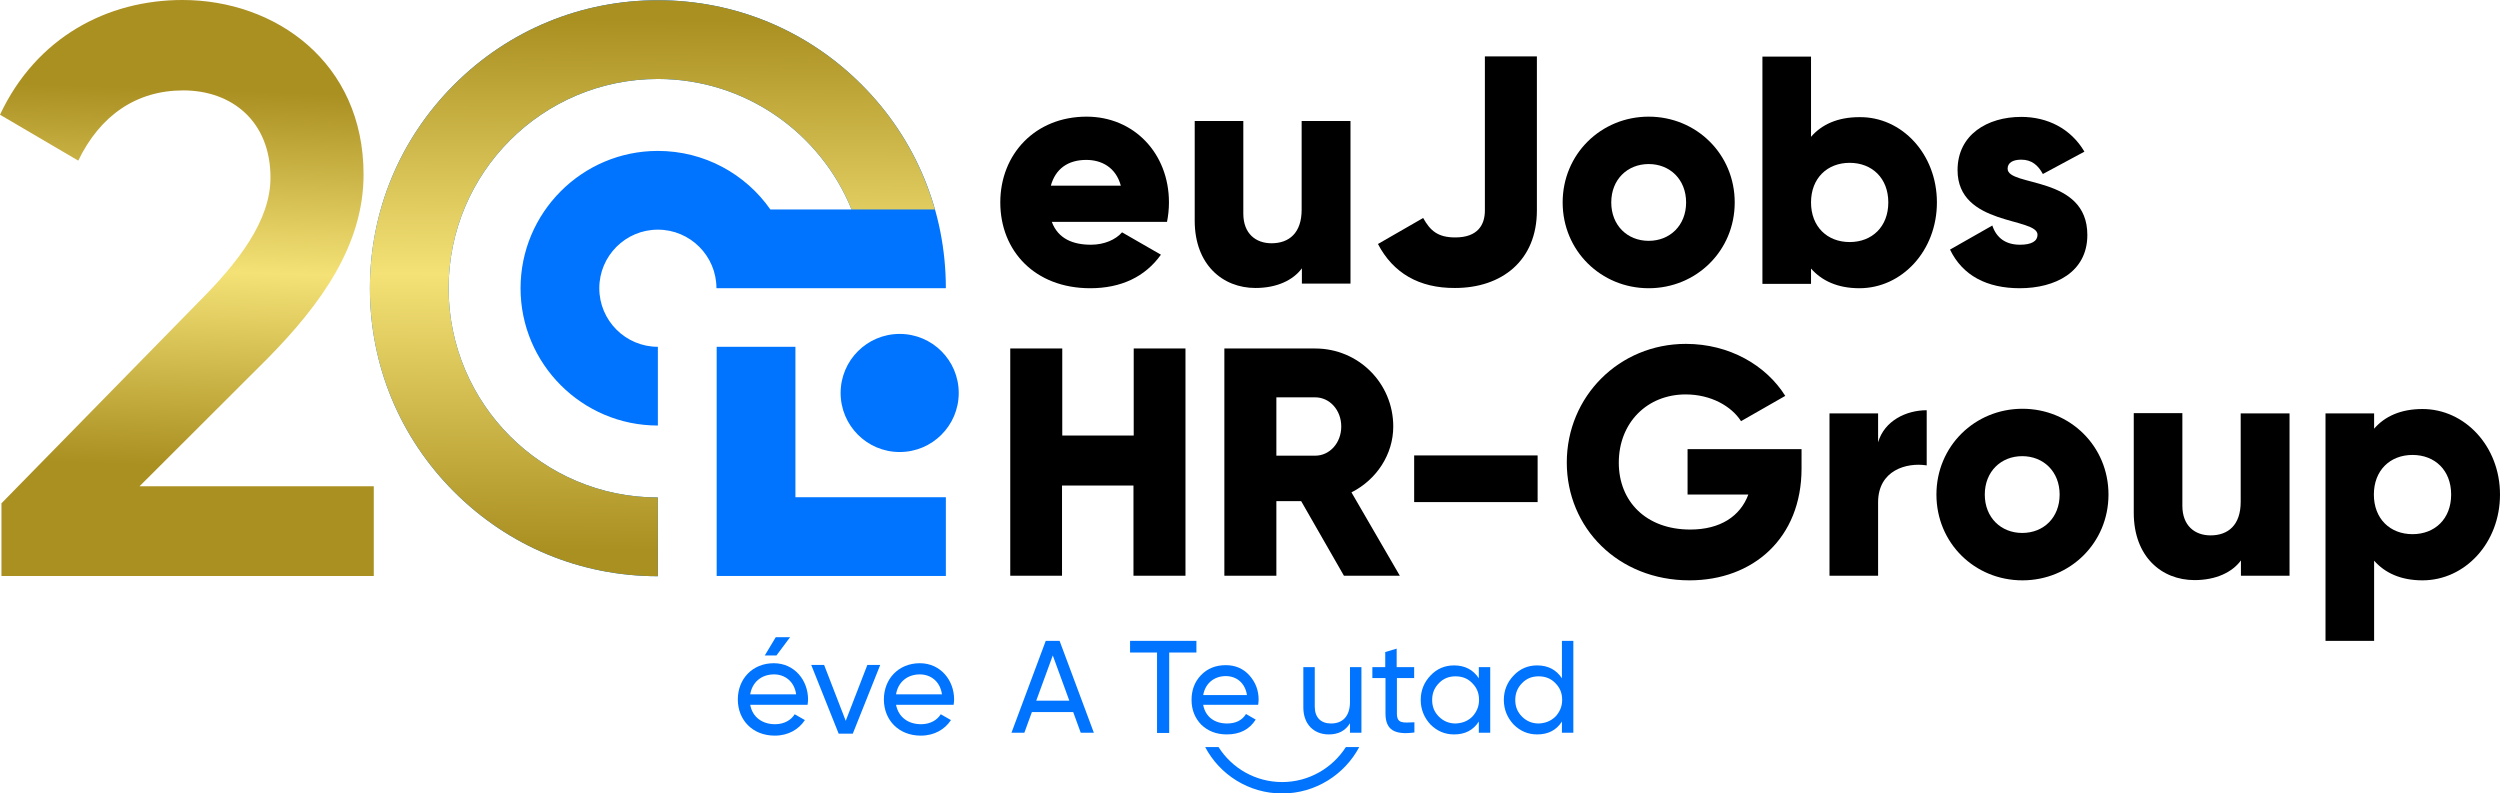
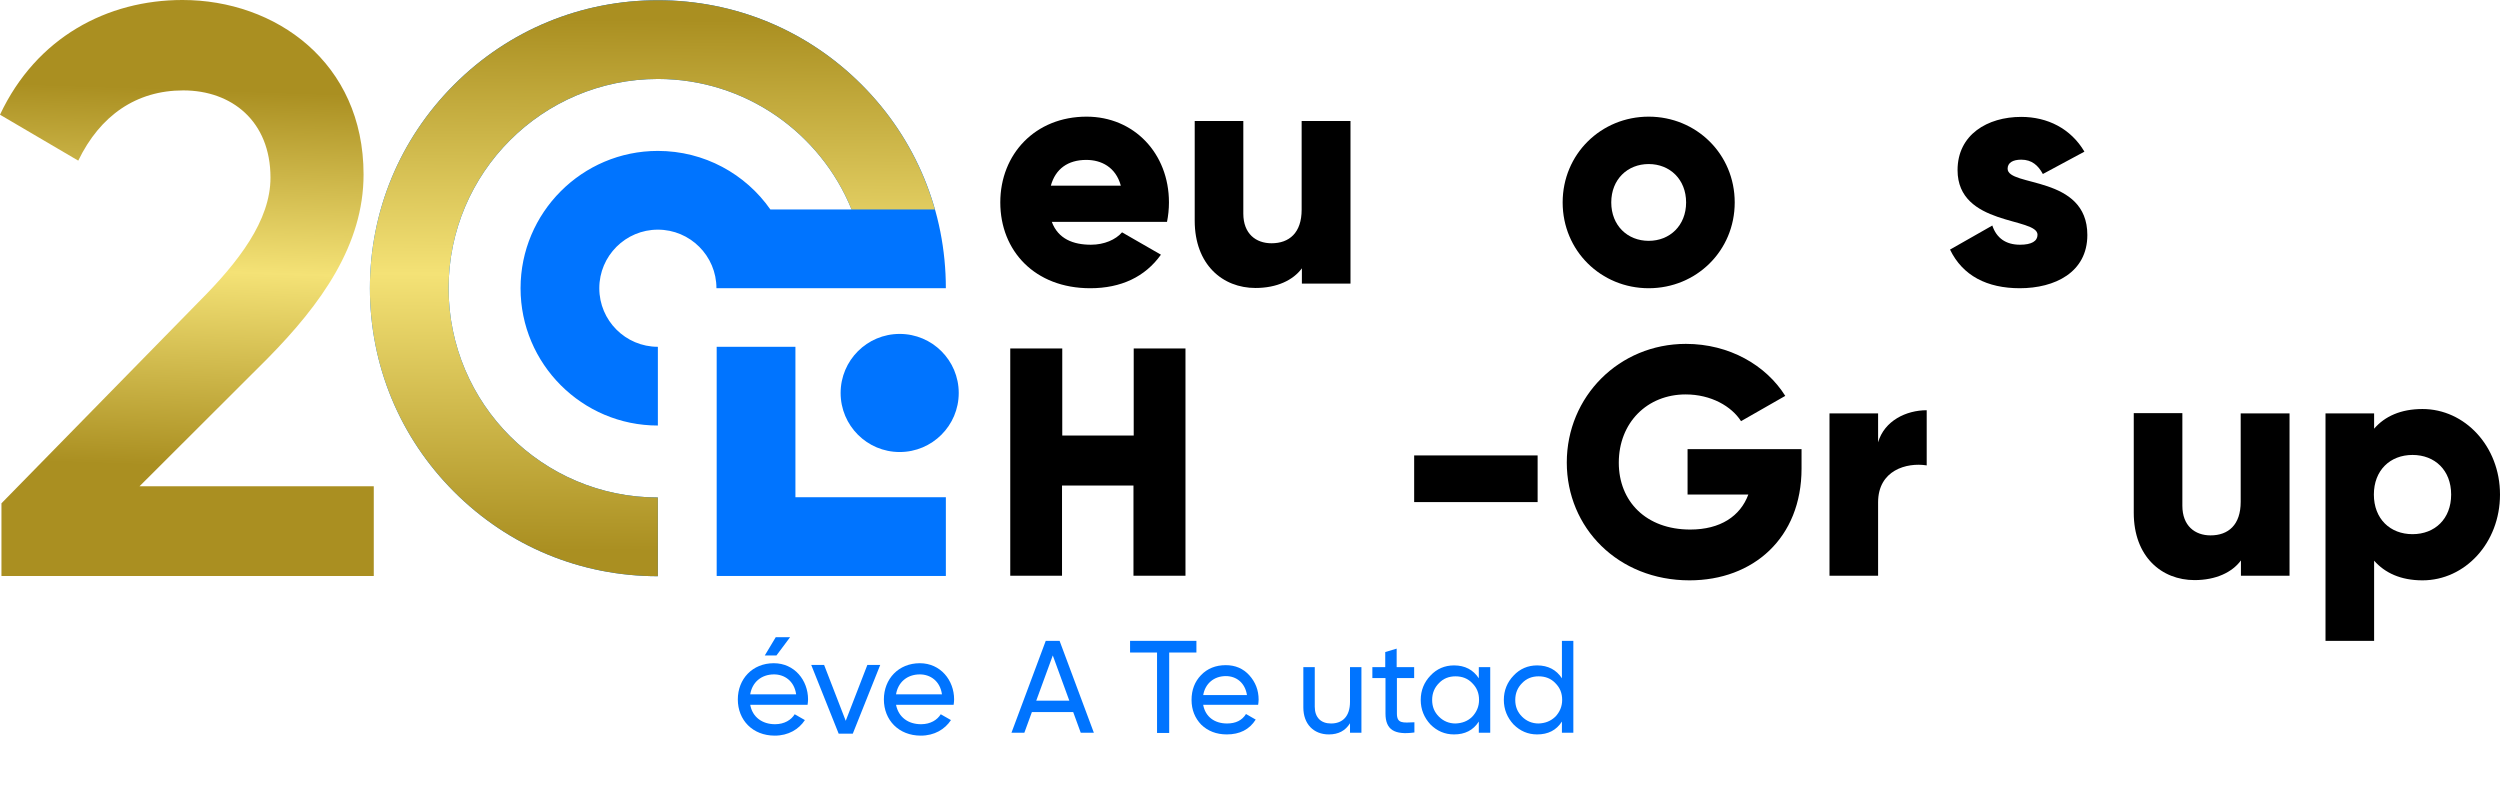
<svg xmlns="http://www.w3.org/2000/svg" version="1.1" id="Réteg_1" x="0px" y="0px" style="enable-background:new 0 0 1280 1024;" xml:space="preserve" viewBox="132.3 331.9 1028.7 326.5">
  <style type="text/css">
	.st0{fill:#0074FF;}
	.st1{fill:url(#SVGID_1_);}
	.st2{fill:url(#SVGID_00000088121785823850468070000015120895346489225142_);}
</style>
  <g>
    <g>
      <path d="M581.2,432.6c5.5,0,10.2-2.1,12.8-5.1l16,9.2c-6.5,9.1-16.4,13.8-29.1,13.8c-22.8,0-37-15.4-37-35.3    c0-19.9,14.4-35.3,35.5-35.3c19.5,0,33.9,15.1,33.9,35.3c0,2.8-0.3,5.5-0.8,8h-47.4C567.7,430.2,573.9,432.6,581.2,432.6z     M593.5,408.3c-2.1-7.7-8.1-10.6-14.2-10.6c-7.6,0-12.7,3.7-14.6,10.6H593.5z" />
      <path d="M688,381.8v66.8h-20v-6.3c-3.6,4.9-10.3,8.1-19.1,8.1c-13.5,0-25-9.6-25-27.7v-41h20v38.1c0,8.3,5.2,12.2,11.6,12.2    c7.3,0,12.4-4.3,12.4-13.8v-36.5H688z" />
-       <path d="M699.3,432.3l18.6-10.7c2.9,5.2,6,8,13.2,8c9.4,0,12.2-5.3,12.2-11.1v-63.4h21.4v63.4c0,20.6-14.4,31.9-33.7,31.9    C716.2,450.5,705.5,444.2,699.3,432.3z" />
      <path d="M775.3,415.2c0-19.9,15.8-35.3,35.4-35.3c19.6,0,35.4,15.4,35.4,35.3c0,19.9-15.8,35.3-35.4,35.3    C791.1,450.5,775.3,435.1,775.3,415.2z M826.1,415.2c0-9.5-6.7-15.8-15.4-15.8c-8.7,0-15.4,6.3-15.4,15.8S802,431,810.7,431    C819.4,431,826.1,424.7,826.1,415.2z" />
-       <path d="M929.3,415.2c0,19.9-14.4,35.3-31.9,35.3c-9,0-15.5-3.1-19.9-8.1v6.3h-20v-93.5h20v33c4.4-5.1,11-8.1,19.9-8.1    C914.9,379.9,929.3,395.3,929.3,415.2z M909.3,415.2c0-10-6.7-16.3-15.9-16.3s-15.9,6.3-15.9,16.3c0,10,6.7,16.3,15.9,16.3    S909.3,425.2,909.3,415.2z" />
      <path d="M991.2,428.6c0,15.4-13.4,21.9-27.8,21.9c-13.4,0-23.5-5.1-28.7-15.9l17.4-9.9c1.7,5.1,5.5,7.9,11.4,7.9    c4.8,0,7.2-1.5,7.2-4.1c0-7.3-32.9-3.5-32.9-26.6c0-14.6,12.3-21.9,26.2-21.9c10.8,0,20.4,4.8,26,14.3l-17.1,9.2    c-1.9-3.5-4.5-5.9-8.9-5.9c-3.5,0-5.6,1.3-5.6,3.7C958.3,408.9,991.2,403.9,991.2,428.6z" />
      <path d="M620.1,475.3v93.5h-21.4v-37.1h-29.4v37.1H548v-93.5h21.4v35.8h29.4v-35.8H620.1z" />
-       <path d="M667.7,538.1h-10.2v30.7h-21.4v-93.5h37.4c17.8,0,32.1,14.3,32.1,32.1c0,11.5-6.9,21.9-17.2,27.1l19.9,34.3h-23    L667.7,538.1z M657.5,519.4h16c5.9,0,10.7-5.2,10.7-12c0-6.8-4.8-12-10.7-12h-16V519.4z" />
      <path d="M714.3,519.3H765v19.2h-50.8V519.3z" />
      <path d="M873.6,524.7c0,28.6-19.9,46-46.1,46c-29.4,0-50.5-21.6-50.5-48.5c0-27.1,21.5-48.8,49-48.8c17.9,0,33,8.8,40.9,21.4    l-18.2,10.4c-3.9-6.1-12.3-11-22.8-11c-15.8,0-27.5,11.6-27.5,28.1c0,15.9,11.2,27.5,29.4,27.5c12.4,0,20.6-5.5,23.9-14.4h-25    v-18.7h46.9V524.7z" />
      <path d="M925.1,500.7v22.7c-8.3-1.3-20,2-20,15.2v30.2h-20V502h20v11.9C907.7,505,916.7,500.7,925.1,500.7z" />
-       <path d="M929.1,535.4c0-19.9,15.8-35.3,35.4-35.3c19.6,0,35.4,15.4,35.4,35.3c0,19.9-15.8,35.3-35.4,35.3    C944.8,570.7,929.1,555.3,929.1,535.4z M979.8,535.4c0-9.5-6.7-15.8-15.4-15.8c-8.7,0-15.4,6.3-15.4,15.8    c0,9.5,6.7,15.8,15.4,15.8C973.2,551.2,979.8,544.9,979.8,535.4z" />
      <path d="M1074.4,502v66.8h-20v-6.3c-3.6,4.9-10.3,8.1-19.1,8.1c-13.5,0-25-9.6-25-27.7v-41h20v38.1c0,8.3,5.2,12.2,11.6,12.2    c7.3,0,12.4-4.3,12.4-13.8V502H1074.4z" />
      <path d="M1161,535.4c0,19.9-14.4,35.3-31.9,35.3c-9,0-15.5-3.1-19.9-8.1v33h-20V502h20v6.3c4.4-5.1,11-8.1,19.9-8.1    C1146.5,500.2,1161,515.5,1161,535.4z M1140.9,535.4c0-10-6.7-16.3-15.9-16.3s-15.9,6.3-15.9,16.3c0,10,6.7,16.3,15.9,16.3    S1140.9,545.4,1140.9,535.4z" />
    </g>
    <g>
      <path class="st0" d="M577,633.4l-3.1-8.5h-17l-3.1,8.5h-5.3l14.1-37.8h5.7l14.1,37.8H577z M558.7,620.2h13.6l-6.8-18.6    L558.7,620.2z" />
      <path class="st0" d="M624.6,595.6v4.8h-11.2v33.1h-5v-33.1h-11.1v-4.8H624.6z" />
      <path class="st0" d="M627.4,622c0.9,4.8,4.6,7.6,9.8,7.6c3.6,0,6.2-1.3,7.8-3.9l4,2.3c-2.6,4.1-6.6,6.1-11.9,6.1    c-4.3,0-7.8-1.4-10.5-4c-2.6-2.7-4-6.1-4-10.2c0-4.1,1.3-7.5,3.9-10.2c2.6-2.7,6-4.1,10.2-4.1c3.9,0,7.2,1.4,9.7,4.2    c2.5,2.8,3.8,6.1,3.8,10c0,0.7-0.1,1.4-0.2,2.1H627.4z M627.4,617.9h18c-0.8-5.1-4.4-7.8-8.7-7.8    C631.8,610.1,628.2,613.2,627.4,617.9z" />
      <path class="st0" d="M687.8,606.4h4.7v27h-4.7v-3.9c-1.9,3.1-4.8,4.6-8.7,4.6c-6.3,0-10.5-4.3-10.5-11.1v-16.6h4.7v16.3    c0,4.4,2.5,6.9,6.7,6.9c4.7,0,7.8-2.9,7.8-8.9V606.4z" />
      <path class="st0" d="M714.3,610.9h-7.2v14.6c0,4.2,2.4,3.8,7.2,3.6v4.2c-8.2,1.1-11.9-1.1-11.9-7.8v-14.6H697v-4.5h5.3v-6.2    l4.7-1.4v7.6h7.2V610.9z" />
      <path class="st0" d="M740.8,606.4h4.7v27h-4.7v-4.6c-2.3,3.6-5.7,5.3-10.2,5.3c-3.8,0-7-1.4-9.7-4.1c-2.6-2.8-4-6.2-4-10.1    c0-3.9,1.4-7.3,4-10c2.6-2.8,5.9-4.2,9.7-4.2c4.5,0,7.9,1.8,10.2,5.3V606.4z M738.1,626.8c1.8-1.9,2.8-4.2,2.8-6.9    c0-2.8-0.9-5-2.8-6.9c-1.8-1.9-4.1-2.8-6.9-2.8c-2.7,0-5,0.9-6.8,2.8c-1.8,1.8-2.8,4.1-2.8,6.9c0,2.8,0.9,5,2.8,6.9    c1.8,1.8,4.1,2.8,6.8,2.8C734,629.5,736.3,628.6,738.1,626.8z" />
      <path class="st0" d="M775,595.6h4.7v37.8H775v-4.6c-2.3,3.6-5.7,5.3-10.2,5.3c-3.8,0-7-1.4-9.7-4.1c-2.6-2.8-4-6.2-4-10.1    c0-3.9,1.4-7.3,4-10c2.6-2.8,5.9-4.2,9.7-4.2c4.5,0,7.9,1.8,10.2,5.3V595.6z M772.3,626.8c1.8-1.9,2.8-4.2,2.8-6.9    c0-2.8-0.9-5-2.8-6.9c-1.8-1.9-4.1-2.8-6.9-2.8c-2.7,0-5,0.9-6.8,2.8c-1.8,1.8-2.8,4.1-2.8,6.9c0,2.8,0.9,5,2.8,6.9    c1.8,1.8,4.1,2.8,6.8,2.8C768.2,629.5,770.4,628.6,772.3,626.8z" />
-       <path class="st0" d="M686.1,639.3c-5.5,8.6-15.2,14.4-26.2,14.4s-20.7-5.7-26.2-14.4h-5.5c6,11.4,18,19.1,31.7,19.1    c13.7,0,25.7-7.8,31.7-19.1H686.1z" />
    </g>
    <g>
      <path class="st0" d="M459.6,450.5L459.6,450.5h29.5l0,0h32.4c0-31.6-12.3-61.4-34.7-83.8S434.7,332,403,332    c-31.6,0-61.4,12.3-83.8,34.7c-22.4,22.4-34.7,52.1-34.7,83.8s12.3,61.4,34.7,83.8c22.4,22.4,52.1,34.7,83.8,34.7v-32.4    c-47.5,0-86.1-38.6-86.1-86.1s38.6-86.1,86.1-86.1c36,0,66.9,22.2,79.7,53.7h-33.4c-10.2-14.6-27.2-24.1-46.3-24.1    c-31.2,0-56.5,25.4-56.5,56.5S371.8,507,403,507v-32.4c-13.3,0-24.1-10.8-24.1-24.1s10.8-24.1,24.1-24.1    c13.3,0,24.1,10.8,24.1,24.1H459.6z" />
      <circle class="st0" cx="502.5" cy="493.6" r="24.3" />
      <polygon class="st0" points="459.6,474.6 427.2,474.6 427.2,568.9 433.9,568.9 433.9,568.9 521.5,568.9 521.5,536.5 459.6,536.5       " />
    </g>
    <g>
      <linearGradient id="SVGID_1_" gradientUnits="userSpaceOnUse" x1="207.484" y1="523.789" x2="212.963" y2="358.961">
        <stop offset="0" style="stop-color:#AA8F21" />
        <stop offset="0.488" style="stop-color:#F4E276" />
        <stop offset="0.941" style="stop-color:#AA8F21" />
      </linearGradient>
      <path class="st1" d="M132.9,539l81.1-82.8c16.6-16.6,29.6-33.6,29.6-51.2c0-23.3-16-35.9-35.9-35.9c-19.3,0-34.2,10.3-43.2,28.9    l-32.2-18.9c15-31.9,44.2-47.2,75.1-47.2c38.2,0,74.5,25.6,74.5,71.8c0,28.9-17.3,53.2-39.6,75.8L189.7,532h96.4v36.9H132.9V539z" />
    </g>
    <linearGradient id="SVGID_00000083783806052198210120000015447699535029485758_" gradientUnits="userSpaceOnUse" x1="399.812" y1="558.723" x2="401.589" y2="326.322">
      <stop offset="0" style="stop-color:#AA8F21" />
      <stop offset="0.488" style="stop-color:#F4E276" />
      <stop offset="0.941" style="stop-color:#AA8F21" />
    </linearGradient>
    <path style="fill:url(#SVGID_00000083783806052198210120000015447699535029485758_);" d="M486.8,366.7   C464.4,344.3,434.7,332,403,332c-31.6,0-61.4,12.3-83.8,34.7s-34.7,52.1-34.7,83.8s12.3,61.4,34.7,83.8   c22.4,22.4,52.1,34.7,83.8,34.7v-32.4c-47.5,0-86.1-38.6-86.1-86.1c0-47.5,38.6-86.1,86.1-86.1c36,0,66.9,22.2,79.7,53.7H517   C511.5,398.8,501.3,381.2,486.8,366.7z" />
    <g>
      <path class="st0" d="M451.2,629.9c3.9,0,6.7-1.8,8.1-4.1l4.2,2.4c-2.5,3.8-6.8,6.4-12.4,6.4c-9.1,0-15.2-6.4-15.2-14.9    c0-8.4,6-14.9,14.8-14.9c8.5,0,14.1,7,14.1,14.9c0,0.7-0.1,1.5-0.2,2.2H441C441.9,627,446,629.9,451.2,629.9z M441,617.6h18.9    c-0.8-5.6-4.9-8.2-9.1-8.2C445.5,609.4,441.8,612.7,441,617.6z M451.8,601.6H447l4.5-7.5h5.9L451.8,601.6z" />
-       <path class="st0" d="M494.5,605.5l-11.3,28.3h-5.8l-11.3-28.3h5.3l8.9,23l8.9-23H494.5z" />
+       <path class="st0" d="M494.5,605.5l-11.3,28.3h-5.8l-11.3-28.3h5.3l8.9,23l8.9-23H494.5" />
      <path class="st0" d="M511.3,629.9c3.9,0,6.7-1.8,8.1-4.1l4.2,2.4c-2.5,3.8-6.8,6.4-12.4,6.4c-9.1,0-15.2-6.4-15.2-14.9    c0-8.4,6-14.9,14.8-14.9c8.5,0,14.1,7,14.1,14.9c0,0.7-0.1,1.5-0.2,2.2H501C502,627,506,629.9,511.3,629.9z M501,617.6h18.9    c-0.8-5.6-4.9-8.2-9.1-8.2C505.5,609.4,501.8,612.7,501,617.6z" />
    </g>
  </g>
</svg>